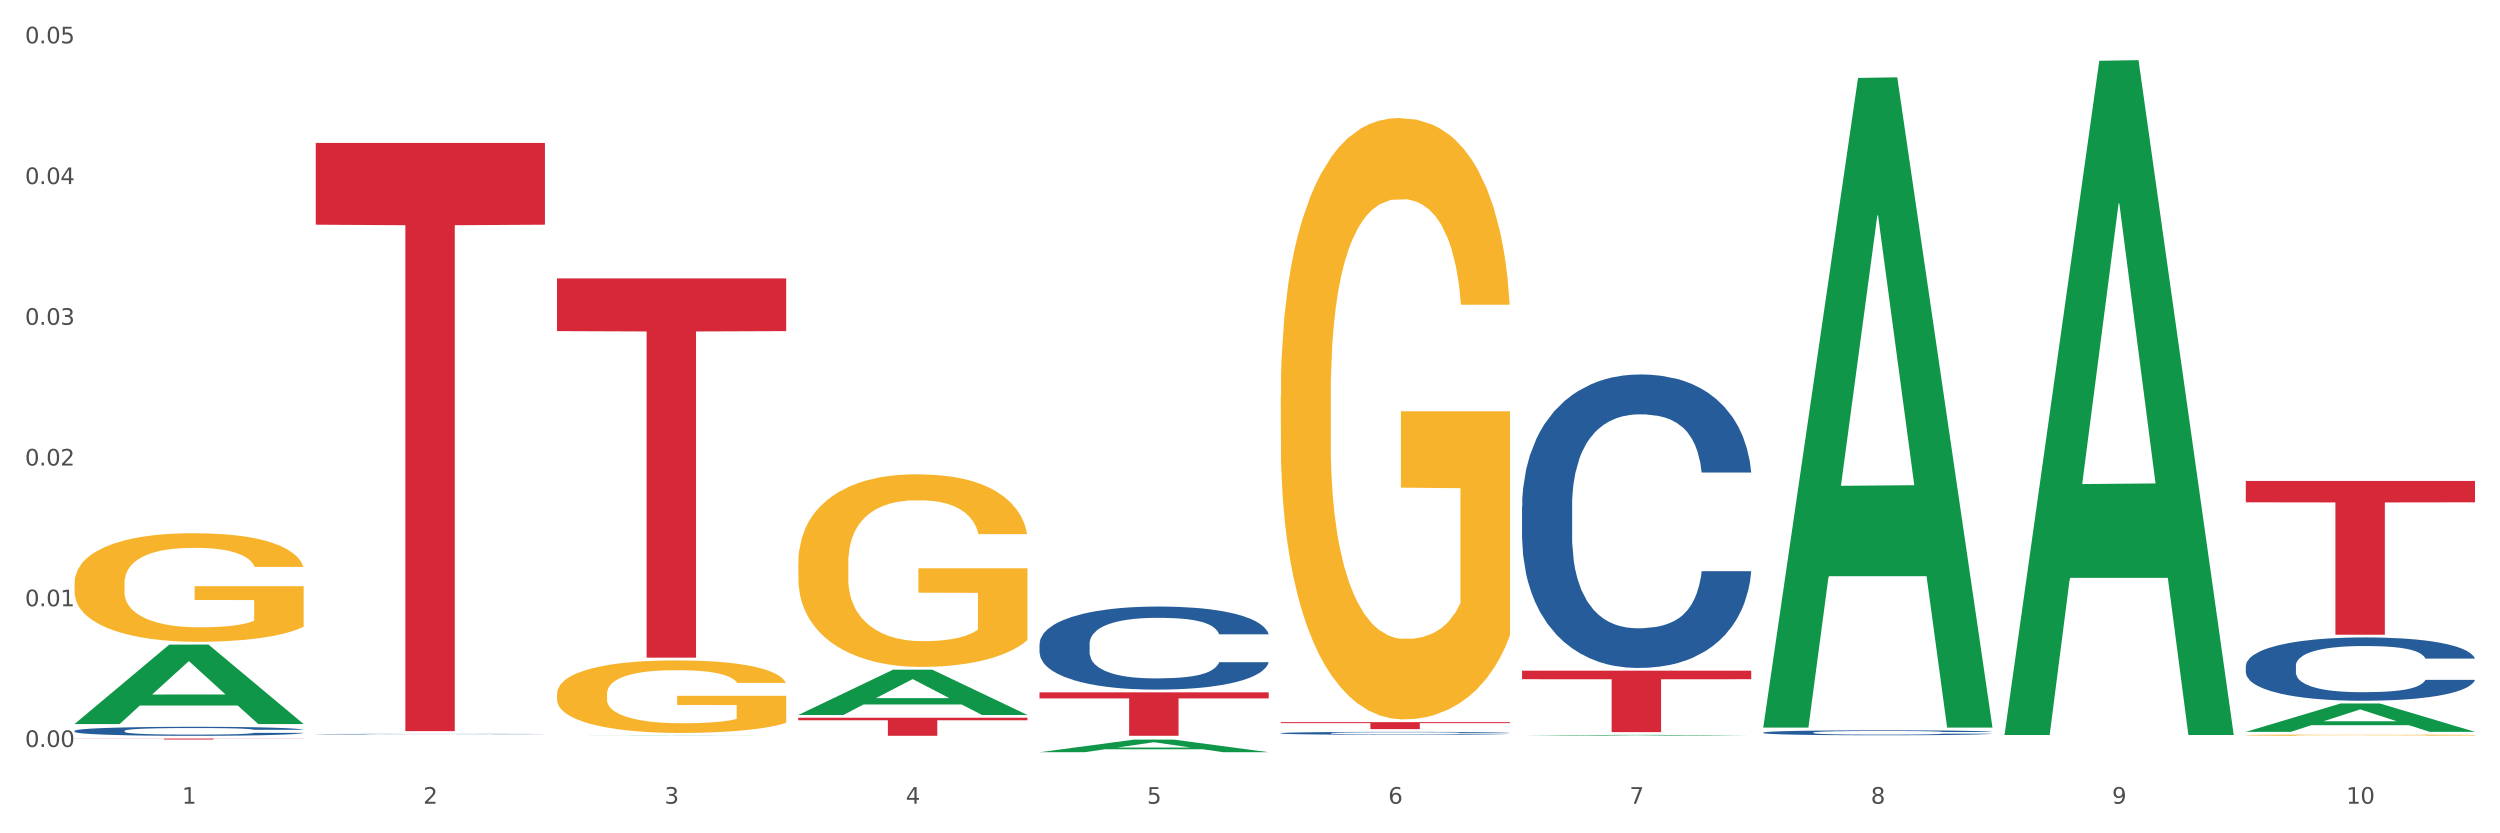
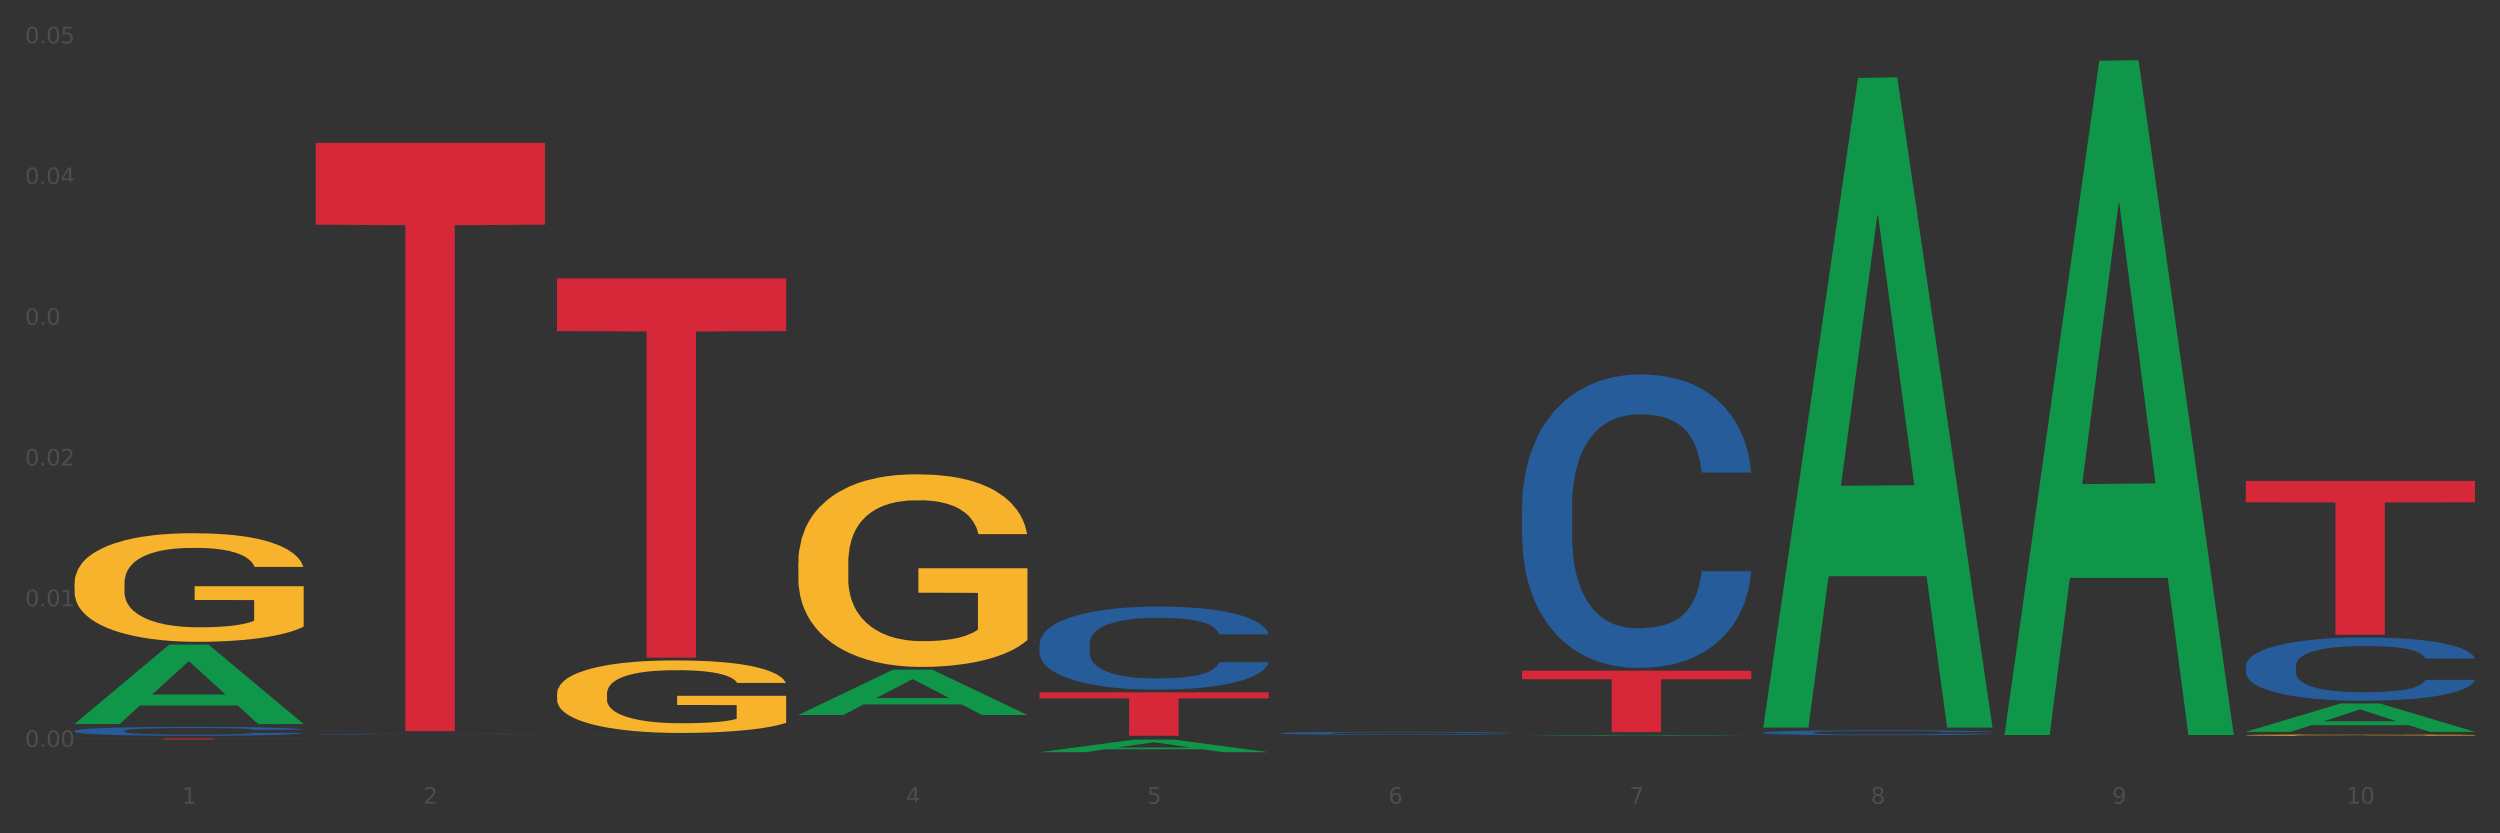
<svg xmlns="http://www.w3.org/2000/svg" xmlns:xlink="http://www.w3.org/1999/xlink" width="1080pt" height="360pt" viewBox="0 0 1080 360" version="1.1">
  <rect x="0" y="0" width="1080" height="360" fill="#333333" stroke="none" />
  <defs>
    <style type="text/css">*{stroke-linejoin: round; stroke-linecap: butt}</style>
  </defs>
  <g id="figure_1">
    <g id="patch_1">
-       <path d="M 0 360  L 1080 360  L 1080 0  L 0 0  z " style="fill: #ffffff; stroke: #ffffff; stroke-linejoin: miter" />
-     </g>
+       </g>
    <g id="axes_1">
      <g id="matplotlib.axis_1">
        <g id="xtick_1">
          <g id="text_1">
            <g style="fill: #4d4d4d" transform="translate(78.627 347.204) scale(0.096 -0.096)">
              <defs>
                <path id="DejaVuSans-31" d="M 794 531  L 1825 531  L 1825 4091  L 703 3866  L 703 4441  L 1819 4666  L 2450 4666  L 2450 531  L 3481 531  L 3481 0  L 794 0  L 794 531  z " transform="scale(0.016)" />
              </defs>
              <use xlink:href="#DejaVuSans-31" />
            </g>
          </g>
        </g>
        <g id="xtick_2">
          <g id="text_2">
            <g style="fill: #4d4d4d" transform="translate(182.851 347.204) scale(0.096 -0.096)">
              <defs>
                <path id="DejaVuSans-32" d="M 1228 531  L 3431 531  L 3431 0  L 469 0  L 469 531  Q 828 903 1448 1529  Q 2069 2156 2228 2338  Q 2531 2678 2651 2914  Q 2772 3150 2772 3378  Q 2772 3750 2511 3984  Q 2250 4219 1831 4219  Q 1534 4219 1204 4116  Q 875 4013 500 3803  L 500 4441  Q 881 4594 1212 4672  Q 1544 4750 1819 4750  Q 2544 4750 2975 4387  Q 3406 4025 3406 3419  Q 3406 3131 3298 2873  Q 3191 2616 2906 2266  Q 2828 2175 2409 1742  Q 1991 1309 1228 531  z " transform="scale(0.016)" />
              </defs>
              <use xlink:href="#DejaVuSans-32" />
            </g>
          </g>
        </g>
        <g id="xtick_3">
          <g id="text_3">
            <g style="fill: #4d4d4d" transform="translate(287.074 347.204) scale(0.096 -0.096)">
              <defs>
-                 <path id="DejaVuSans-33" d="M 2597 2516  Q 3050 2419 3304 2112  Q 3559 1806 3559 1356  Q 3559 666 3084 287  Q 2609 -91 1734 -91  Q 1441 -91 1130 -33  Q 819 25 488 141  L 488 750  Q 750 597 1062 519  Q 1375 441 1716 441  Q 2309 441 2620 675  Q 2931 909 2931 1356  Q 2931 1769 2642 2001  Q 2353 2234 1838 2234  L 1294 2234  L 1294 2753  L 1863 2753  Q 2328 2753 2575 2939  Q 2822 3125 2822 3475  Q 2822 3834 2567 4026  Q 2313 4219 1838 4219  Q 1578 4219 1281 4162  Q 984 4106 628 3988  L 628 4550  Q 988 4650 1302 4700  Q 1616 4750 1894 4750  Q 2613 4750 3031 4423  Q 3450 4097 3450 3541  Q 3450 3153 3228 2886  Q 3006 2619 2597 2516  z " transform="scale(0.016)" />
-               </defs>
+                 </defs>
              <use xlink:href="#DejaVuSans-33" />
            </g>
          </g>
        </g>
        <g id="xtick_4">
          <g id="text_4">
            <g style="fill: #4d4d4d" transform="translate(391.298 347.204) scale(0.096 -0.096)">
              <defs>
-                 <path id="DejaVuSans-34" d="M 2419 4116  L 825 1625  L 2419 1625  L 2419 4116  z M 2253 4666  L 3047 4666  L 3047 1625  L 3713 1625  L 3713 1100  L 3047 1100  L 3047 0  L 2419 0  L 2419 1100  L 313 1100  L 313 1709  L 2253 4666  z " transform="scale(0.016)" />
+                 <path id="DejaVuSans-34" d="M 2419 4116  L 825 1625  L 2419 1625  L 2419 4116  z M 2253 4666  L 3047 4666  L 3047 1625  L 3713 1625  L 3713 1100  L 3047 1100  L 3047 0  L 2419 1100  L 313 1100  L 313 1709  L 2253 4666  z " transform="scale(0.016)" />
              </defs>
              <use xlink:href="#DejaVuSans-34" />
            </g>
          </g>
        </g>
        <g id="xtick_5">
          <g id="text_5">
            <g style="fill: #4d4d4d" transform="translate(495.522 347.204) scale(0.096 -0.096)">
              <defs>
                <path id="DejaVuSans-35" d="M 691 4666  L 3169 4666  L 3169 4134  L 1269 4134  L 1269 2991  Q 1406 3038 1543 3061  Q 1681 3084 1819 3084  Q 2600 3084 3056 2656  Q 3513 2228 3513 1497  Q 3513 744 3044 326  Q 2575 -91 1722 -91  Q 1428 -91 1123 -41  Q 819 9 494 109  L 494 744  Q 775 591 1075 516  Q 1375 441 1709 441  Q 2250 441 2565 725  Q 2881 1009 2881 1497  Q 2881 1984 2565 2268  Q 2250 2553 1709 2553  Q 1456 2553 1204 2497  Q 953 2441 691 2322  L 691 4666  z " transform="scale(0.016)" />
              </defs>
              <use xlink:href="#DejaVuSans-35" />
            </g>
          </g>
        </g>
        <g id="xtick_6">
          <g id="text_6">
            <g style="fill: #4d4d4d" transform="translate(599.745 347.204) scale(0.096 -0.096)">
              <defs>
                <path id="DejaVuSans-36" d="M 2113 2584  Q 1688 2584 1439 2293  Q 1191 2003 1191 1497  Q 1191 994 1439 701  Q 1688 409 2113 409  Q 2538 409 2786 701  Q 3034 994 3034 1497  Q 3034 2003 2786 2293  Q 2538 2584 2113 2584  z M 3366 4563  L 3366 3988  Q 3128 4100 2886 4159  Q 2644 4219 2406 4219  Q 1781 4219 1451 3797  Q 1122 3375 1075 2522  Q 1259 2794 1537 2939  Q 1816 3084 2150 3084  Q 2853 3084 3261 2657  Q 3669 2231 3669 1497  Q 3669 778 3244 343  Q 2819 -91 2113 -91  Q 1303 -91 875 529  Q 447 1150 447 2328  Q 447 3434 972 4092  Q 1497 4750 2381 4750  Q 2619 4750 2861 4703  Q 3103 4656 3366 4563  z " transform="scale(0.016)" />
              </defs>
              <use xlink:href="#DejaVuSans-36" />
            </g>
          </g>
        </g>
        <g id="xtick_7">
          <g id="text_7">
            <g style="fill: #4d4d4d" transform="translate(703.969 347.204) scale(0.096 -0.096)">
              <defs>
                <path id="DejaVuSans-37" d="M 525 4666  L 3525 4666  L 3525 4397  L 1831 0  L 1172 0  L 2766 4134  L 525 4134  L 525 4666  z " transform="scale(0.016)" />
              </defs>
              <use xlink:href="#DejaVuSans-37" />
            </g>
          </g>
        </g>
        <g id="xtick_8">
          <g id="text_8">
            <g style="fill: #4d4d4d" transform="translate(808.193 347.204) scale(0.096 -0.096)">
              <defs>
                <path id="DejaVuSans-38" d="M 2034 2216  Q 1584 2216 1326 1975  Q 1069 1734 1069 1313  Q 1069 891 1326 650  Q 1584 409 2034 409  Q 2484 409 2743 651  Q 3003 894 3003 1313  Q 3003 1734 2745 1975  Q 2488 2216 2034 2216  z M 1403 2484  Q 997 2584 770 2862  Q 544 3141 544 3541  Q 544 4100 942 4425  Q 1341 4750 2034 4750  Q 2731 4750 3128 4425  Q 3525 4100 3525 3541  Q 3525 3141 3298 2862  Q 3072 2584 2669 2484  Q 3125 2378 3379 2068  Q 3634 1759 3634 1313  Q 3634 634 3220 271  Q 2806 -91 2034 -91  Q 1263 -91 848 271  Q 434 634 434 1313  Q 434 1759 690 2068  Q 947 2378 1403 2484  z M 1172 3481  Q 1172 3119 1398 2916  Q 1625 2713 2034 2713  Q 2441 2713 2670 2916  Q 2900 3119 2900 3481  Q 2900 3844 2670 4047  Q 2441 4250 2034 4250  Q 1625 4250 1398 4047  Q 1172 3844 1172 3481  z " transform="scale(0.016)" />
              </defs>
              <use xlink:href="#DejaVuSans-38" />
            </g>
          </g>
        </g>
        <g id="xtick_9">
          <g id="text_9">
            <g style="fill: #4d4d4d" transform="translate(912.416 347.204) scale(0.096 -0.096)">
              <defs>
                <path id="DejaVuSans-39" d="M 703 97  L 703 672  Q 941 559 1184 500  Q 1428 441 1663 441  Q 2288 441 2617 861  Q 2947 1281 2994 2138  Q 2813 1869 2534 1725  Q 2256 1581 1919 1581  Q 1219 1581 811 2004  Q 403 2428 403 3163  Q 403 3881 828 4315  Q 1253 4750 1959 4750  Q 2769 4750 3195 4129  Q 3622 3509 3622 2328  Q 3622 1225 3098 567  Q 2575 -91 1691 -91  Q 1453 -91 1209 -44  Q 966 3 703 97  z M 1959 2075  Q 2384 2075 2632 2365  Q 2881 2656 2881 3163  Q 2881 3666 2632 3958  Q 2384 4250 1959 4250  Q 1534 4250 1286 3958  Q 1038 3666 1038 3163  Q 1038 2656 1286 2365  Q 1534 2075 1959 2075  z " transform="scale(0.016)" />
              </defs>
              <use xlink:href="#DejaVuSans-39" />
            </g>
          </g>
        </g>
        <g id="xtick_10">
          <g id="text_10">
            <g style="fill: #4d4d4d" transform="translate(1013.586 347.204) scale(0.096 -0.096)">
              <defs>
                <path id="DejaVuSans-30" d="M 2034 4250  Q 1547 4250 1301 3770  Q 1056 3291 1056 2328  Q 1056 1369 1301 889  Q 1547 409 2034 409  Q 2525 409 2770 889  Q 3016 1369 3016 2328  Q 3016 3291 2770 3770  Q 2525 4250 2034 4250  z M 2034 4750  Q 2819 4750 3233 4129  Q 3647 3509 3647 2328  Q 3647 1150 3233 529  Q 2819 -91 2034 -91  Q 1250 -91 836 529  Q 422 1150 422 2328  Q 422 3509 836 4129  Q 1250 4750 2034 4750  z " transform="scale(0.016)" />
              </defs>
              <use xlink:href="#DejaVuSans-31" />
              <use xlink:href="#DejaVuSans-30" transform="translate(63.623 0)" />
            </g>
          </g>
        </g>
        <g id="xtick_11" />
        <g id="xtick_12" />
        <g id="xtick_13" />
        <g id="xtick_14" />
        <g id="xtick_15" />
        <g id="xtick_16" />
        <g id="xtick_17" />
        <g id="xtick_18" />
        <g id="xtick_19" />
      </g>
      <g id="matplotlib.axis_2">
        <g id="ytick_1">
          <g id="text_11">
            <g style="fill: #4d4d4d" transform="translate(10.8 322.694) scale(0.096 -0.096)">
              <defs>
                <path id="DejaVuSans-2e" d="M 684 794  L 1344 794  L 1344 0  L 684 0  L 684 794  z " transform="scale(0.016)" />
              </defs>
              <use xlink:href="#DejaVuSans-30" />
              <use xlink:href="#DejaVuSans-2e" transform="translate(63.623 0)" />
              <use xlink:href="#DejaVuSans-30" transform="translate(95.41 0)" />
              <use xlink:href="#DejaVuSans-30" transform="translate(159.033 0)" />
            </g>
          </g>
        </g>
        <g id="ytick_2">
          <g id="text_12">
            <g style="fill: #4d4d4d" transform="translate(10.8 261.901) scale(0.096 -0.096)">
              <use xlink:href="#DejaVuSans-30" />
              <use xlink:href="#DejaVuSans-2e" transform="translate(63.623 0)" />
              <use xlink:href="#DejaVuSans-30" transform="translate(95.41 0)" />
              <use xlink:href="#DejaVuSans-31" transform="translate(159.033 0)" />
            </g>
          </g>
        </g>
        <g id="ytick_3">
          <g id="text_13">
            <g style="fill: #4d4d4d" transform="translate(10.8 201.109) scale(0.096 -0.096)">
              <use xlink:href="#DejaVuSans-30" />
              <use xlink:href="#DejaVuSans-2e" transform="translate(63.623 0)" />
              <use xlink:href="#DejaVuSans-30" transform="translate(95.41 0)" />
              <use xlink:href="#DejaVuSans-32" transform="translate(159.033 0)" />
            </g>
          </g>
        </g>
        <g id="ytick_4">
          <g id="text_14">
            <g style="fill: #4d4d4d" transform="translate(10.8 140.317) scale(0.096 -0.096)">
              <use xlink:href="#DejaVuSans-30" />
              <use xlink:href="#DejaVuSans-2e" transform="translate(63.623 0)" />
              <use xlink:href="#DejaVuSans-30" transform="translate(95.41 0)" />
              <use xlink:href="#DejaVuSans-33" transform="translate(159.033 0)" />
            </g>
          </g>
        </g>
        <g id="ytick_5">
          <g id="text_15">
            <g style="fill: #4d4d4d" transform="translate(10.8 79.524) scale(0.096 -0.096)">
              <use xlink:href="#DejaVuSans-30" />
              <use xlink:href="#DejaVuSans-2e" transform="translate(63.623 0)" />
              <use xlink:href="#DejaVuSans-30" transform="translate(95.41 0)" />
              <use xlink:href="#DejaVuSans-34" transform="translate(159.033 0)" />
            </g>
          </g>
        </g>
        <g id="ytick_6">
          <g id="text_16">
            <g style="fill: #4d4d4d" transform="translate(10.8 18.732) scale(0.096 -0.096)">
              <use xlink:href="#DejaVuSans-30" />
              <use xlink:href="#DejaVuSans-2e" transform="translate(63.623 0)" />
              <use xlink:href="#DejaVuSans-30" transform="translate(95.41 0)" />
              <use xlink:href="#DejaVuSans-35" transform="translate(159.033 0)" />
            </g>
          </g>
        </g>
        <g id="ytick_7" />
        <g id="ytick_8" />
        <g id="ytick_9" />
        <g id="ytick_10" />
        <g id="ytick_11" />
      </g>
      <g id="PolyCollection_1">
        <path d="M 32.175 312.744  L 32.277 312.712  L 73.107 278.473  L 90.051 278.44  L 131.187 312.809  L 111.589 312.809  L 102.709 304.805  L 60.552 304.805  L 60.246 304.934  L 51.671 312.809  L 32.175 312.809  L 32.175 312.744  L 65.86 300.029  L 97.401 299.997  L 81.783 285.766  L 81.579 285.701  L 81.375 285.798  L 65.758 299.997  L 65.86 300.029  L 32.175 312.744  z " clip-path="url(#pded18225ce)" style="fill: #109648" />
        <path d="M 657.517 289.734  L 756.529 289.734  L 756.529 293.425  L 717.581 293.45  L 717.581 316.292  L 696.23 316.292  L 696.23 293.45  L 657.517 293.425  L 657.517 289.759  L 657.517 289.734  z " clip-path="url(#pded18225ce)" style="fill: #d62839" />
-         <path d="M 553.293 311.97  L 652.306 311.97  L 652.306 312.39  L 613.358 312.392  L 613.358 314.989  L 592.006 314.989  L 592.006 312.392  L 553.293 312.39  L 553.293 311.973  L 553.293 311.97  z " clip-path="url(#pded18225ce)" style="fill: #d62839" />
        <path d="M 449.069 299.084  L 548.082 299.084  L 548.082 301.695  L 509.134 301.713  L 509.134 317.874  L 487.783 317.874  L 487.783 301.713  L 449.069 301.695  L 449.069 299.102  L 449.069 299.084  z " clip-path="url(#pded18225ce)" style="fill: #d62839" />
-         <path d="M 344.846 310.055  L 443.858 310.055  L 443.858 311.142  L 404.91 311.149  L 404.91 317.874  L 383.559 317.874  L 383.559 311.149  L 344.846 311.142  L 344.846 310.063  L 344.846 310.055  z " clip-path="url(#pded18225ce)" style="fill: #d62839" />
        <path d="M 240.622 120.27  L 339.635 120.27  L 339.635 143.041  L 300.687 143.194  L 300.687 284.124  L 279.336 284.124  L 279.336 143.194  L 240.622 143.041  L 240.622 120.424  L 240.622 120.27  z " clip-path="url(#pded18225ce)" style="fill: #d62839" />
        <path d="M 136.399 61.751  L 235.411 61.751  L 235.411 97.063  L 196.463 97.301  L 196.463 315.853  L 175.112 315.853  L 175.112 97.301  L 136.399 97.063  L 136.399 61.99  L 136.399 61.751  z " clip-path="url(#pded18225ce)" style="fill: #d62839" />
        <path d="M 970.188 207.767  L 1069.2 207.767  L 1069.2 216.999  L 1030.252 217.061  L 1030.252 274.194  L 1008.901 274.194  L 1008.901 217.061  L 970.188 216.999  L 970.188 207.83  L 970.188 207.767  z " clip-path="url(#pded18225ce)" style="fill: #d62839" />
        <path d="M 32.175 319.046  L 131.187 319.046  L 131.187 319.106  L 92.239 319.107  L 92.239 319.477  L 70.888 319.477  L 70.888 319.107  L 32.175 319.106  L 32.175 319.047  L 32.175 319.046  z " clip-path="url(#pded18225ce)" style="fill: #d62839" />
        <path d="M 136.399 317.142  L 136.516 317.141  L 136.516 317.135  L 136.867 317.126  L 138.154 317.109  L 139.793 317.097  L 142.602 317.082  L 144.123 317.076  L 146.113 317.069  L 150.209 317.058  L 154.89 317.048  L 158.167 317.043  L 160.625 317.04  L 166.126 317.034  L 169.286 317.031  L 172.563 317.029  L 175.372 317.028  L 180.053 317.026  L 183.798 317.025  L 188.129 317.025  L 191.757 317.025  L 196.555 317.026  L 203.577 317.029  L 206.269 317.031  L 209.897 317.034  L 213.642 317.037  L 216.685 317.041  L 220.196 317.047  L 223.824 317.054  L 227.336 317.063  L 229.793 317.071  L 231.783 317.08  L 233.538 317.091  L 234.826 317.102  L 235.411 317.112  L 213.993 317.112  L 213.408 317.103  L 212.238 317.094  L 211.068 317.087  L 209.78 317.082  L 207.791 317.076  L 206.035 317.072  L 203.109 317.068  L 200.417 317.065  L 198.194 317.063  L 195.502 317.062  L 189.767 317.06  L 185.671 317.06  L 183.096 317.061  L 179.936 317.062  L 177.244 317.064  L 174.084 317.067  L 171.626 317.07  L 169.169 317.074  L 167.764 317.077  L 165.658 317.082  L 164.253 317.086  L 162.381 317.093  L 161.327 317.099  L 159.455 317.112  L 158.635 317.122  L 158.284 317.129  L 158.05 317.136  L 158.05 317.173  L 158.752 317.19  L 159.338 317.197  L 160.274 317.205  L 162.029 317.216  L 164.604 317.226  L 167.296 317.233  L 169.52 317.238  L 171.626 317.241  L 173.733 317.244  L 176.308 317.246  L 178.415 317.247  L 181.575 317.249  L 185.32 317.25  L 188.246 317.25  L 194.214 317.248  L 196.906 317.247  L 199.481 317.245  L 202.29 317.243  L 204.514 317.24  L 205.801 317.238  L 207.908 317.233  L 209.546 317.229  L 210.951 317.223  L 211.887 317.218  L 212.94 317.211  L 213.759 317.203  L 213.993 317.199  L 235.411 317.199  L 234.943 317.208  L 234.124 317.216  L 232.485 317.227  L 231.198 317.233  L 229.208 317.241  L 227.102 317.248  L 224.176 317.255  L 221.484 317.261  L 218.675 317.265  L 215.632 317.27  L 210.131 317.276  L 208.142 317.277  L 203.928 317.28  L 200.651 317.282  L 195.853 317.283  L 190.937 317.284  L 185.788 317.285  L 181.223 317.284  L 176.191 317.283  L 173.031 317.281  L 169.52 317.279  L 165.424 317.276  L 161.561 317.272  L 157.933 317.267  L 154.539 317.262  L 151.379 317.255  L 147.283 317.245  L 144.24 317.235  L 142.016 317.226  L 140.495 317.218  L 138.973 317.208  L 138.154 317.201  L 136.867 317.185  L 136.399 317.169  L 136.399 317.142  z " clip-path="url(#pded18225ce)" style="fill: #255c99" />
        <path d="M 449.069 278.15  L 449.187 278.117  L 449.187 277.2  L 449.538 275.954  L 450.825 273.66  L 452.464 271.923  L 455.272 269.891  L 456.794 269.039  L 458.783 268.089  L 462.88 266.549  L 467.561 265.238  L 470.838 264.517  L 473.296 264.058  L 478.797 263.239  L 481.957 262.878  L 485.234 262.583  L 488.042 262.387  L 492.724 262.157  L 496.469 262.059  L 500.799 262.026  L 504.427 262.059  L 509.226 262.19  L 516.248 262.583  L 518.94 262.813  L 522.568 263.206  L 526.313 263.73  L 529.356 264.255  L 532.867 265.008  L 536.495 265.992  L 540.006 267.237  L 542.464 268.384  L 544.454 269.596  L 546.209 271.071  L 547.497 272.677  L 548.082 274.021  L 526.664 274.021  L 526.079 272.808  L 524.909 271.497  L 523.738 270.612  L 522.451 269.891  L 520.461 269.072  L 518.706 268.548  L 515.78 267.925  L 513.088 267.532  L 510.864 267.302  L 508.173 267.106  L 502.438 266.909  L 498.342 266.909  L 495.767 266.975  L 492.607 267.139  L 489.915 267.368  L 486.755 267.761  L 484.297 268.187  L 481.84 268.744  L 480.435 269.138  L 478.328 269.859  L 476.924 270.449  L 475.051 271.465  L 473.998 272.186  L 472.126 274.054  L 471.306 275.43  L 470.955 276.38  L 470.721 277.429  L 470.721 282.542  L 471.423 284.836  L 472.009 285.819  L 472.945 286.933  L 474.7 288.375  L 477.275 289.784  L 479.967 290.8  L 482.191 291.423  L 484.297 291.882  L 486.404 292.242  L 488.979 292.57  L 491.085 292.767  L 494.245 292.963  L 497.991 293.062  L 500.916 293.062  L 506.885 292.898  L 509.577 292.734  L 512.152 292.504  L 514.961 292.144  L 517.184 291.751  L 518.472 291.456  L 520.578 290.833  L 522.217 290.178  L 523.621 289.424  L 524.558 288.768  L 525.611 287.785  L 526.43 286.671  L 526.664 286.081  L 548.082 286.081  L 547.614 287.261  L 546.795 288.408  L 545.156 289.948  L 543.869 290.833  L 541.879 291.915  L 539.772 292.832  L 536.846 293.848  L 534.155 294.602  L 531.346 295.257  L 528.303 295.847  L 522.802 296.667  L 520.813 296.896  L 516.599 297.289  L 513.322 297.519  L 508.524 297.748  L 503.608 297.879  L 498.459 297.912  L 493.894 297.846  L 488.862 297.65  L 485.702 297.453  L 482.191 297.158  L 478.094 296.699  L 474.232 296.142  L 470.604 295.487  L 467.21 294.733  L 464.05 293.881  L 459.954 292.472  L 456.911 291.095  L 454.687 289.817  L 453.166 288.736  L 451.644 287.359  L 450.825 286.409  L 449.538 284.115  L 449.069 281.984  L 449.069 278.15  z " clip-path="url(#pded18225ce)" style="fill: #255c99" />
        <path d="M 553.293 316.731  L 553.41 316.73  L 553.41 316.698  L 553.761 316.654  L 555.049 316.573  L 556.687 316.511  L 559.496 316.439  L 561.017 316.409  L 563.007 316.376  L 567.103 316.321  L 571.785 316.275  L 575.062 316.25  L 577.52 316.233  L 583.02 316.204  L 586.18 316.192  L 589.457 316.181  L 592.266 316.174  L 596.948 316.166  L 600.693 316.163  L 605.023 316.161  L 608.651 316.163  L 613.45 316.167  L 620.472 316.181  L 623.164 316.189  L 626.792 316.203  L 630.537 316.222  L 633.58 316.24  L 637.091 316.267  L 640.719 316.302  L 644.23 316.346  L 646.688 316.386  L 648.677 316.429  L 650.433 316.481  L 651.72 316.538  L 652.306 316.585  L 630.888 316.585  L 630.303 316.543  L 629.132 316.496  L 627.962 316.465  L 626.675 316.439  L 624.685 316.411  L 622.929 316.392  L 620.004 316.37  L 617.312 316.356  L 615.088 316.348  L 612.396 316.341  L 606.661 316.334  L 602.565 316.334  L 599.99 316.336  L 596.83 316.342  L 594.139 316.35  L 590.979 316.364  L 588.521 316.379  L 586.063 316.399  L 584.659 316.413  L 582.552 316.438  L 581.148 316.459  L 579.275 316.495  L 578.222 316.521  L 576.349 316.587  L 575.53 316.635  L 575.179 316.669  L 574.945 316.706  L 574.945 316.887  L 575.647 316.968  L 576.232 317.002  L 577.168 317.042  L 578.924 317.093  L 581.499 317.143  L 584.191 317.179  L 586.414 317.201  L 588.521 317.217  L 590.628 317.23  L 593.202 317.241  L 595.309 317.248  L 598.469 317.255  L 602.214 317.259  L 605.14 317.259  L 611.109 317.253  L 613.801 317.247  L 616.375 317.239  L 619.184 317.226  L 621.408 317.212  L 622.695 317.202  L 624.802 317.18  L 626.441 317.157  L 627.845 317.13  L 628.781 317.107  L 629.835 317.072  L 630.654 317.033  L 630.888 317.012  L 652.306 317.012  L 651.837 317.053  L 651.018 317.094  L 649.38 317.148  L 648.092 317.18  L 646.103 317.218  L 643.996 317.25  L 641.07 317.286  L 638.378 317.313  L 635.569 317.336  L 632.526 317.357  L 627.026 317.386  L 625.036 317.394  L 620.823 317.408  L 617.546 317.416  L 612.747 317.424  L 607.832 317.429  L 602.682 317.43  L 598.118 317.428  L 593.085 317.421  L 589.925 317.414  L 586.414 317.403  L 582.318 317.387  L 578.456 317.367  L 574.828 317.344  L 571.434 317.318  L 568.274 317.287  L 564.177 317.238  L 561.135 317.189  L 558.911 317.144  L 557.389 317.106  L 555.868 317.057  L 555.049 317.023  L 553.761 316.942  L 553.293 316.867  L 553.293 316.731  z " clip-path="url(#pded18225ce)" style="fill: #255c99" />
        <path d="M 657.517 218.736  L 657.634 218.62  L 657.634 215.378  L 657.985 210.978  L 659.272 202.872  L 660.911 196.735  L 663.72 189.555  L 665.241 186.545  L 667.231 183.187  L 671.327 177.744  L 676.008 173.112  L 679.285 170.565  L 681.743 168.944  L 687.244 166.049  L 690.404 164.775  L 693.681 163.733  L 696.49 163.038  L 701.171 162.227  L 704.916 161.88  L 709.247 161.764  L 712.875 161.88  L 717.673 162.343  L 724.695 163.733  L 727.387 164.543  L 731.015 165.933  L 734.76 167.786  L 737.803 169.638  L 741.314 172.302  L 744.943 175.776  L 748.454 180.176  L 750.911 184.229  L 752.901 188.513  L 754.657 193.724  L 755.944 199.398  L 756.529 204.146  L 735.112 204.146  L 734.526 199.861  L 733.356 195.229  L 732.186 192.103  L 730.898 189.555  L 728.909 186.66  L 727.153 184.808  L 724.227 182.608  L 721.535 181.218  L 719.312 180.407  L 716.62 179.713  L 710.885 179.018  L 706.789 179.018  L 704.214 179.249  L 701.054 179.828  L 698.362 180.639  L 695.202 182.029  L 692.745 183.534  L 690.287 185.503  L 688.882 186.892  L 686.776 189.44  L 685.371 191.524  L 683.499 195.114  L 682.445 197.661  L 680.573 204.262  L 679.754 209.125  L 679.402 212.483  L 679.168 216.189  L 679.168 234.253  L 679.871 242.359  L 680.456 245.833  L 681.392 249.77  L 683.148 254.865  L 685.722 259.844  L 688.414 263.434  L 690.638 265.634  L 692.745 267.255  L 694.851 268.529  L 697.426 269.687  L 699.533 270.382  L 702.693 271.077  L 706.438 271.424  L 709.364 271.424  L 715.332 270.845  L 718.024 270.266  L 720.599 269.455  L 723.408 268.182  L 725.632 266.792  L 726.919 265.75  L 729.026 263.55  L 730.664 261.234  L 732.069 258.571  L 733.005 256.255  L 734.058 252.781  L 734.877 248.844  L 735.112 246.759  L 756.529 246.759  L 756.061 250.928  L 755.242 254.981  L 753.603 260.423  L 752.316 263.55  L 750.326 267.371  L 748.22 270.613  L 745.294 274.203  L 742.602 276.866  L 739.793 279.182  L 736.75 281.267  L 731.249 284.162  L 729.26 284.972  L 725.046 286.362  L 721.769 287.172  L 716.971 287.983  L 712.055 288.446  L 706.906 288.562  L 702.341 288.33  L 697.309 287.636  L 694.149 286.941  L 690.638 285.899  L 686.542 284.277  L 682.679 282.309  L 679.051 279.993  L 675.657 277.33  L 672.497 274.319  L 668.401 269.34  L 665.358 264.476  L 663.134 259.96  L 661.613 256.139  L 660.091 251.275  L 659.272 247.917  L 657.985 239.811  L 657.517 232.285  L 657.517 218.736  z " clip-path="url(#pded18225ce)" style="fill: #255c99" />
        <path d="M 761.74 316.458  L 761.857 316.456  L 761.857 316.401  L 762.208 316.327  L 763.496 316.189  L 765.134 316.085  L 767.943 315.964  L 769.465 315.913  L 771.454 315.856  L 775.551 315.764  L 780.232 315.685  L 783.509 315.642  L 785.967 315.614  L 791.467 315.565  L 794.627 315.544  L 797.904 315.526  L 800.713 315.514  L 805.395 315.501  L 809.14 315.495  L 813.47 315.493  L 817.098 315.495  L 821.897 315.503  L 828.919 315.526  L 831.611 315.54  L 835.239 315.563  L 838.984 315.595  L 842.027 315.626  L 845.538 315.671  L 849.166 315.73  L 852.677 315.805  L 855.135 315.873  L 857.125 315.946  L 858.88 316.034  L 860.168 316.13  L 860.753 316.211  L 839.335 316.211  L 838.75 316.138  L 837.58 316.06  L 836.409 316.007  L 835.122 315.964  L 833.132 315.915  L 831.377 315.883  L 828.451 315.846  L 825.759 315.822  L 823.535 315.809  L 820.843 315.797  L 815.109 315.785  L 811.012 315.785  L 808.438 315.789  L 805.278 315.799  L 802.586 315.813  L 799.426 315.836  L 796.968 315.862  L 794.51 315.895  L 793.106 315.919  L 790.999 315.962  L 789.595 315.997  L 787.722 316.058  L 786.669 316.101  L 784.796 316.213  L 783.977 316.295  L 783.626 316.352  L 783.392 316.415  L 783.392 316.721  L 784.094 316.858  L 784.679 316.917  L 785.616 316.984  L 787.371 317.07  L 789.946 317.154  L 792.638 317.215  L 794.862 317.253  L 796.968 317.28  L 799.075 317.302  L 801.65 317.321  L 803.756 317.333  L 806.916 317.345  L 810.661 317.351  L 813.587 317.351  L 819.556 317.341  L 822.248 317.331  L 824.823 317.317  L 827.632 317.296  L 829.855 317.272  L 831.143 317.255  L 833.249 317.217  L 834.888 317.178  L 836.292 317.133  L 837.229 317.094  L 838.282 317.035  L 839.101 316.968  L 839.335 316.933  L 860.753 316.933  L 860.285 317.003  L 859.465 317.072  L 857.827 317.164  L 856.539 317.217  L 854.55 317.282  L 852.443 317.337  L 849.517 317.398  L 846.825 317.443  L 844.017 317.482  L 840.974 317.517  L 835.473 317.566  L 833.483 317.58  L 829.27 317.604  L 825.993 317.618  L 821.195 317.631  L 816.279 317.639  L 811.13 317.641  L 806.565 317.637  L 801.533 317.625  L 798.373 317.614  L 794.862 317.596  L 790.765 317.568  L 786.903 317.535  L 783.275 317.496  L 779.881 317.451  L 776.721 317.4  L 772.625 317.315  L 769.582 317.233  L 767.358 317.156  L 765.837 317.092  L 764.315 317.009  L 763.496 316.952  L 762.208 316.815  L 761.74 316.688  L 761.74 316.458  z " clip-path="url(#pded18225ce)" style="fill: #255c99" />
        <path d="M 970.188 287.659  L 970.305 287.634  L 970.305 286.935  L 970.656 285.985  L 971.943 284.236  L 973.582 282.912  L 976.39 281.363  L 977.912 280.713  L 979.902 279.989  L 983.998 278.814  L 988.679 277.815  L 991.956 277.265  L 994.414 276.915  L 999.915 276.291  L 1003.075 276.016  L 1006.352 275.791  L 1009.161 275.641  L 1013.842 275.466  L 1017.587 275.391  L 1021.917 275.366  L 1025.546 275.391  L 1030.344 275.491  L 1037.366 275.791  L 1040.058 275.966  L 1043.686 276.266  L 1047.431 276.666  L 1050.474 277.065  L 1053.985 277.64  L 1057.613 278.39  L 1061.125 279.339  L 1063.582 280.214  L 1065.572 281.138  L 1067.327 282.262  L 1068.615 283.487  L 1069.2 284.511  L 1047.782 284.511  L 1047.197 283.587  L 1046.027 282.587  L 1044.857 281.913  L 1043.569 281.363  L 1041.58 280.738  L 1039.824 280.339  L 1036.898 279.864  L 1034.206 279.564  L 1031.983 279.389  L 1029.291 279.239  L 1023.556 279.089  L 1019.46 279.089  L 1016.885 279.139  L 1013.725 279.264  L 1011.033 279.439  L 1007.873 279.739  L 1005.415 280.064  L 1002.958 280.488  L 1001.553 280.788  L 999.447 281.338  L 998.042 281.788  L 996.17 282.562  L 995.116 283.112  L 993.244 284.536  L 992.424 285.586  L 992.073 286.31  L 991.839 287.11  L 991.839 291.008  L 992.541 292.757  L 993.127 293.506  L 994.063 294.356  L 995.818 295.455  L 998.393 296.529  L 1001.085 297.304  L 1003.309 297.779  L 1005.415 298.129  L 1007.522 298.403  L 1010.097 298.653  L 1012.203 298.803  L 1015.363 298.953  L 1019.109 299.028  L 1022.035 299.028  L 1028.003 298.903  L 1030.695 298.778  L 1033.27 298.603  L 1036.079 298.328  L 1038.303 298.029  L 1039.59 297.804  L 1041.697 297.329  L 1043.335 296.829  L 1044.739 296.255  L 1045.676 295.755  L 1046.729 295.005  L 1047.548 294.156  L 1047.782 293.706  L 1069.2 293.706  L 1068.732 294.606  L 1067.913 295.48  L 1066.274 296.654  L 1064.987 297.329  L 1062.997 298.154  L 1060.89 298.853  L 1057.965 299.628  L 1055.273 300.202  L 1052.464 300.702  L 1049.421 301.152  L 1043.92 301.777  L 1041.931 301.951  L 1037.717 302.251  L 1034.44 302.426  L 1029.642 302.601  L 1024.726 302.701  L 1019.577 302.726  L 1015.012 302.676  L 1009.98 302.526  L 1006.82 302.376  L 1003.309 302.151  L 999.212 301.802  L 995.35 301.377  L 991.722 300.877  L 988.328 300.302  L 985.168 299.653  L 981.072 298.578  L 978.029 297.529  L 975.805 296.554  L 974.284 295.73  L 972.762 294.681  L 971.943 293.956  L 970.656 292.207  L 970.188 290.583  L 970.188 287.659  z " clip-path="url(#pded18225ce)" style="fill: #255c99" />
        <path d="M 32.175 315.73  L 32.292 315.727  L 32.292 315.627  L 32.643 315.492  L 33.931 315.243  L 35.569 315.055  L 38.378 314.834  L 39.899 314.742  L 41.889 314.639  L 45.985 314.471  L 50.667 314.329  L 53.944 314.251  L 56.401 314.201  L 61.902 314.112  L 65.062 314.073  L 68.339 314.041  L 71.148 314.02  L 75.829 313.995  L 79.575 313.984  L 83.905 313.981  L 87.533 313.984  L 92.331 313.999  L 99.354 314.041  L 102.045 314.066  L 105.674 314.109  L 109.419 314.166  L 112.462 314.223  L 115.973 314.304  L 119.601 314.411  L 123.112 314.546  L 125.57 314.671  L 127.559 314.802  L 129.315 314.962  L 130.602 315.136  L 131.187 315.282  L 109.77 315.282  L 109.185 315.151  L 108.014 315.008  L 106.844 314.912  L 105.557 314.834  L 103.567 314.745  L 101.811 314.688  L 98.886 314.621  L 96.194 314.578  L 93.97 314.553  L 91.278 314.532  L 85.543 314.511  L 81.447 314.511  L 78.872 314.518  L 75.712 314.535  L 73.021 314.56  L 69.861 314.603  L 67.403 314.649  L 64.945 314.71  L 63.541 314.752  L 61.434 314.831  L 60.03 314.895  L 58.157 315.005  L 57.104 315.083  L 55.231 315.286  L 54.412 315.435  L 54.061 315.538  L 53.827 315.652  L 53.827 316.207  L 54.529 316.455  L 55.114 316.562  L 56.05 316.683  L 57.806 316.839  L 60.381 316.992  L 63.072 317.103  L 65.296 317.17  L 67.403 317.22  L 69.509 317.259  L 72.084 317.295  L 74.191 317.316  L 77.351 317.337  L 81.096 317.348  L 84.022 317.348  L 89.991 317.33  L 92.683 317.312  L 95.257 317.287  L 98.066 317.248  L 100.29 317.206  L 101.577 317.174  L 103.684 317.106  L 105.322 317.035  L 106.727 316.953  L 107.663 316.882  L 108.717 316.775  L 109.536 316.655  L 109.77 316.591  L 131.187 316.591  L 130.719 316.719  L 129.9 316.843  L 128.262 317.01  L 126.974 317.106  L 124.985 317.223  L 122.878 317.323  L 119.952 317.433  L 117.26 317.515  L 114.451 317.586  L 111.408 317.65  L 105.908 317.739  L 103.918 317.764  L 99.705 317.807  L 96.428 317.831  L 91.629 317.856  L 86.714 317.871  L 81.564 317.874  L 77 317.867  L 71.967 317.846  L 68.807 317.824  L 65.296 317.792  L 61.2 317.743  L 57.338 317.682  L 53.71 317.611  L 50.316 317.529  L 47.156 317.437  L 43.059 317.284  L 40.016 317.135  L 37.793 316.996  L 36.271 316.879  L 34.75 316.729  L 33.931 316.626  L 32.643 316.377  L 32.175 316.146  L 32.175 315.73  z " clip-path="url(#pded18225ce)" style="fill: #255c99" />
-         <path d="M 553.293 171.037  L 553.41 170.8  L 553.41 162.258  L 553.644 154.902  L 554.813 137.106  L 556.566 122.394  L 557.852 114.564  L 559.138 108.157  L 560.658 101.75  L 562.528 95.106  L 565.918 85.378  L 568.022 80.395  L 570.594 75.174  L 575.27 67.581  L 578.66 63.31  L 582.167 59.751  L 587.895 55.48  L 591.636 53.581  L 595.61 52.158  L 600.403 51.209  L 604.027 50.971  L 611.976 51.683  L 618.756 53.819  L 622.029 55.48  L 626.237 58.327  L 628.458 60.225  L 632.082 64.022  L 635.823 69.005  L 638.395 73.276  L 642.252 81.344  L 645.175 89.411  L 647.863 99.377  L 649.266 106.259  L 650.318 112.665  L 651.253 120.021  L 652.189 131.648  L 631.147 131.648  L 630.329 123.343  L 629.043 115.513  L 627.173 107.92  L 625.536 103.174  L 622.73 97.242  L 620.159 93.445  L 617.47 90.598  L 614.197 88.225  L 611.625 87.039  L 608.001 86.089  L 600.87 86.327  L 596.078 88.225  L 592.805 90.598  L 590.7 92.733  L 588.83 95.106  L 586.726 98.428  L 584.271 103.411  L 582.518 107.92  L 580.764 113.614  L 579.361 119.309  L 578.075 125.953  L 577.023 133.072  L 576.205 140.428  L 575.504 149.444  L 574.919 164.393  L 574.919 196.901  L 575.153 204.257  L 575.737 213.986  L 576.439 221.341  L 577.608 230.121  L 578.66 236.053  L 580.647 244.595  L 582.868 251.714  L 584.622 256.222  L 586.375 260.019  L 589.415 265.239  L 592.805 269.51  L 595.727 272.12  L 599.702 274.493  L 602.39 275.442  L 604.728 275.917  L 610.456 275.917  L 614.548 275.205  L 619.107 273.544  L 622.613 271.408  L 625.536 268.798  L 628.809 264.527  L 630.913 260.493  L 630.913 210.901  L 605.196 210.664  L 605.196 177.681  L 652.306 177.681  L 652.306 274.493  L 650.318 279.476  L 648.097 283.985  L 645.759 288.018  L 642.252 293.001  L 638.044 297.747  L 634.303 301.069  L 630.329 303.916  L 625.653 306.527  L 619.574 308.899  L 615.833 309.849  L 611.158 310.56  L 605.663 310.798  L 600.87 310.323  L 596.195 309.137  L 591.285 307.001  L 586.492 303.916  L 582.868 300.832  L 579.244 297.035  L 575.387 292.052  L 572.347 287.307  L 570.009 283.035  L 567.438 277.578  L 564.632 270.459  L 562.528 264.053  L 560.658 257.409  L 558.67 248.866  L 557.268 241.511  L 555.865 232.257  L 555.047 225.375  L 554.111 214.698  L 553.41 199.749  L 553.293 171.037  z " clip-path="url(#pded18225ce)" style="fill: #f7b32b" />
        <path d="M 970.188 317.579  L 970.304 317.579  L 970.304 317.56  L 970.538 317.545  L 971.707 317.507  L 973.461 317.476  L 974.747 317.46  L 976.032 317.446  L 977.552 317.433  L 979.422 317.419  L 982.813 317.398  L 984.917 317.388  L 987.488 317.377  L 992.164 317.361  L 995.554 317.352  L 999.061 317.344  L 1004.789 317.335  L 1008.53 317.331  L 1012.505 317.328  L 1017.297 317.326  L 1020.921 317.326  L 1028.87 317.327  L 1035.65 317.332  L 1038.923 317.335  L 1043.132 317.341  L 1045.353 317.345  L 1048.977 317.353  L 1052.717 317.364  L 1055.289 317.373  L 1059.147 317.39  L 1062.069 317.407  L 1064.758 317.428  L 1066.161 317.442  L 1067.213 317.456  L 1068.148 317.471  L 1069.083 317.496  L 1048.041 317.496  L 1047.223 317.478  L 1045.937 317.462  L 1044.067 317.446  L 1042.43 317.436  L 1039.625 317.423  L 1037.053 317.415  L 1034.364 317.409  L 1031.091 317.404  L 1028.52 317.402  L 1024.896 317.4  L 1017.765 317.4  L 1012.972 317.404  L 1009.699 317.409  L 1007.595 317.414  L 1005.724 317.419  L 1003.62 317.426  L 1001.165 317.436  L 999.412 317.446  L 997.659 317.458  L 996.256 317.47  L 994.97 317.484  L 993.918 317.499  L 993.1 317.514  L 992.398 317.533  L 991.814 317.565  L 991.814 317.634  L 992.047 317.649  L 992.632 317.67  L 993.333 317.685  L 994.502 317.704  L 995.554 317.716  L 997.542 317.734  L 999.763 317.749  L 1001.516 317.759  L 1003.27 317.767  L 1006.309 317.778  L 1009.699 317.787  L 1012.621 317.792  L 1016.596 317.797  L 1019.285 317.799  L 1021.623 317.8  L 1027.351 317.8  L 1031.442 317.799  L 1036.001 317.795  L 1039.508 317.791  L 1042.43 317.785  L 1045.704 317.776  L 1047.808 317.768  L 1047.808 317.663  L 1022.09 317.663  L 1022.09 317.593  L 1069.2 317.593  L 1069.2 317.797  L 1067.213 317.808  L 1064.992 317.817  L 1062.654 317.826  L 1059.147 317.837  L 1054.938 317.847  L 1051.198 317.854  L 1047.223 317.86  L 1042.547 317.865  L 1036.469 317.87  L 1032.728 317.872  L 1028.052 317.874  L 1022.558 317.874  L 1017.765 317.873  L 1013.089 317.871  L 1008.179 317.866  L 1003.387 317.86  L 999.763 317.853  L 996.139 317.845  L 992.281 317.835  L 989.242 317.825  L 986.904 317.815  L 984.332 317.804  L 981.527 317.789  L 979.422 317.775  L 977.552 317.761  L 975.565 317.743  L 974.162 317.728  L 972.759 317.708  L 971.941 317.694  L 971.006 317.671  L 970.304 317.64  L 970.188 317.579  z " clip-path="url(#pded18225ce)" style="fill: #f7b32b" />
        <path d="M 240.622 299.778  L 240.739 299.749  L 240.739 298.719  L 240.973 297.832  L 242.142 295.685  L 243.895 293.911  L 245.181 292.967  L 246.467 292.194  L 247.987 291.421  L 249.857 290.62  L 253.247 289.446  L 255.351 288.845  L 257.923 288.216  L 262.599 287.3  L 265.989 286.785  L 269.496 286.356  L 275.224 285.84  L 278.965 285.611  L 282.939 285.44  L 287.732 285.325  L 291.356 285.297  L 299.305 285.382  L 306.085 285.64  L 309.358 285.84  L 313.566 286.184  L 315.788 286.413  L 319.411 286.871  L 323.152 287.472  L 325.724 287.987  L 329.581 288.96  L 332.504 289.933  L 335.193 291.135  L 336.595 291.965  L 337.647 292.738  L 338.583 293.625  L 339.518 295.027  L 318.476 295.027  L 317.658 294.025  L 316.372 293.081  L 314.502 292.165  L 312.865 291.593  L 310.06 290.877  L 307.488 290.419  L 304.799 290.076  L 301.526 289.79  L 298.954 289.647  L 295.33 289.532  L 288.2 289.561  L 283.407 289.79  L 280.134 290.076  L 278.03 290.334  L 276.159 290.62  L 274.055 291.02  L 271.6 291.621  L 269.847 292.165  L 268.093 292.852  L 266.69 293.539  L 265.405 294.34  L 264.352 295.199  L 263.534 296.086  L 262.833 297.174  L 262.248 298.977  L 262.248 302.897  L 262.482 303.785  L 263.067 304.958  L 263.768 305.845  L 264.937 306.904  L 265.989 307.62  L 267.976 308.65  L 270.197 309.509  L 271.951 310.052  L 273.704 310.51  L 276.744 311.14  L 280.134 311.655  L 283.056 311.97  L 287.031 312.256  L 289.719 312.37  L 292.057 312.428  L 297.785 312.428  L 301.877 312.342  L 306.436 312.141  L 309.943 311.884  L 312.865 311.569  L 316.138 311.054  L 318.242 310.567  L 318.242 304.586  L 292.525 304.557  L 292.525 300.579  L 339.635 300.579  L 339.635 312.256  L 337.647 312.857  L 335.426 313.401  L 333.088 313.887  L 329.581 314.488  L 325.373 315.061  L 321.632 315.461  L 317.658 315.805  L 312.982 316.12  L 306.903 316.406  L 303.163 316.52  L 298.487 316.606  L 292.992 316.635  L 288.2 316.577  L 283.524 316.434  L 278.614 316.177  L 273.821 315.805  L 270.197 315.433  L 266.574 314.975  L 262.716 314.374  L 259.677 313.801  L 257.339 313.286  L 254.767 312.628  L 251.961 311.769  L 249.857 310.997  L 247.987 310.195  L 246 309.165  L 244.597 308.278  L 243.194 307.162  L 242.376 306.332  L 241.441 305.044  L 240.739 303.241  L 240.622 299.778  z " clip-path="url(#pded18225ce)" style="fill: #f7b32b" />
        <path d="M 240.622 317.874  L 240.724 317.874  L 281.554 317.807  L 298.499 317.807  L 339.635 317.874  L 320.036 317.874  L 311.156 317.858  L 268.999 317.858  L 268.693 317.859  L 260.118 317.874  L 240.622 317.874  L 240.622 317.874  L 274.307 317.849  L 305.848 317.849  L 290.231 317.821  L 290.026 317.821  L 289.822 317.821  L 274.205 317.849  L 274.307 317.849  L 240.622 317.874  z " clip-path="url(#pded18225ce)" style="fill: #109648" />
        <path d="M 344.846 308.846  L 344.948 308.828  L 385.778 289.306  L 402.722 289.288  L 443.858 308.883  L 424.26 308.883  L 415.379 304.32  L 373.223 304.32  L 372.916 304.394  L 364.342 308.883  L 344.846 308.883  L 344.846 308.846  L 378.53 301.597  L 410.072 301.578  L 394.454 293.464  L 394.25 293.427  L 394.046 293.483  L 378.428 301.578  L 378.53 301.597  L 344.846 308.846  z " clip-path="url(#pded18225ce)" style="fill: #109648" />
        <path d="M 449.069 324.95  L 449.172 324.944  L 490.001 319.5  L 506.946 319.495  L 548.082 324.96  L 528.484 324.96  L 519.603 323.687  L 477.446 323.687  L 477.14 323.708  L 468.566 324.96  L 449.069 324.96  L 449.069 324.95  L 482.754 322.928  L 514.295 322.923  L 498.678 320.66  L 498.474 320.649  L 498.269 320.665  L 482.652 322.923  L 482.754 322.928  L 449.069 324.95  z " clip-path="url(#pded18225ce)" style="fill: #109648" />
        <path d="M 657.517 317.873  L 657.619 317.873  L 698.449 317.465  L 715.393 317.464  L 756.529 317.874  L 736.931 317.874  L 728.05 317.779  L 685.893 317.779  L 685.587 317.78  L 677.013 317.874  L 657.517 317.874  L 657.517 317.873  L 691.201 317.722  L 722.742 317.721  L 707.125 317.552  L 706.921 317.551  L 706.717 317.552  L 691.099 317.721  L 691.201 317.722  L 657.517 317.873  z " clip-path="url(#pded18225ce)" style="fill: #109648" />
        <path d="M 761.74 313.793  L 761.842 313.529  L 802.672 33.664  L 819.617 33.4  L 860.753 314.321  L 841.154 314.321  L 832.274 248.904  L 790.117 248.904  L 789.811 249.959  L 781.237 314.321  L 761.74 314.321  L 761.74 313.793  L 795.425 209.866  L 826.966 209.602  L 811.349 93.277  L 811.144 92.749  L 810.94 93.541  L 795.323 209.602  L 795.425 209.866  L 761.74 313.793  z " clip-path="url(#pded18225ce)" style="fill: #109648" />
        <path d="M 865.964 316.968  L 866.066 316.694  L 906.896 26.251  L 923.84 25.978  L 964.976 317.516  L 945.378 317.516  L 936.498 249.627  L 894.341 249.627  L 894.034 250.722  L 885.46 317.516  L 865.964 317.516  L 865.964 316.968  L 899.649 209.113  L 931.19 208.839  L 915.572 88.118  L 915.368 87.57  L 915.164 88.391  L 899.547 208.839  L 899.649 209.113  L 865.964 316.968  z " clip-path="url(#pded18225ce)" style="fill: #109648" />
        <path d="M 970.188 316.13  L 970.29 316.119  L 1011.12 303.91  L 1028.064 303.898  L 1069.2 316.153  L 1049.602 316.153  L 1040.721 313.299  L 998.564 313.299  L 998.258 313.346  L 989.684 316.153  L 970.188 316.153  L 970.188 316.13  L 1003.872 311.596  L 1035.413 311.585  L 1019.796 306.51  L 1019.592 306.487  L 1019.388 306.522  L 1003.77 311.585  L 1003.872 311.596  L 970.188 316.13  z " clip-path="url(#pded18225ce)" style="fill: #109648" />
        <path d="M 344.846 243.35  L 344.963 243.274  L 344.963 240.538  L 345.197 238.182  L 346.366 232.482  L 348.119 227.77  L 349.405 225.262  L 350.691 223.209  L 352.21 221.157  L 354.081 219.029  L 357.471 215.913  L 359.575 214.317  L 362.147 212.645  L 366.823 210.213  L 370.213 208.845  L 373.72 207.705  L 379.448 206.337  L 383.188 205.729  L 387.163 205.273  L 391.956 204.969  L 395.579 204.893  L 403.529 205.121  L 410.309 205.805  L 413.582 206.337  L 417.79 207.249  L 420.011 207.857  L 423.635 209.073  L 427.376 210.669  L 429.947 212.037  L 433.805 214.621  L 436.728 217.205  L 439.416 220.397  L 440.819 222.601  L 441.871 224.654  L 442.806 227.01  L 443.741 230.734  L 422.7 230.734  L 421.882 228.074  L 420.596 225.566  L 418.725 223.133  L 417.089 221.613  L 414.283 219.713  L 411.711 218.497  L 409.023 217.585  L 405.75 216.825  L 403.178 216.445  L 399.554 216.141  L 392.423 216.217  L 387.63 216.825  L 384.357 217.585  L 382.253 218.269  L 380.383 219.029  L 378.279 220.093  L 375.824 221.689  L 374.07 223.133  L 372.317 224.958  L 370.914 226.782  L 369.628 228.91  L 368.576 231.19  L 367.758 233.546  L 367.056 236.434  L 366.472 241.222  L 366.472 251.634  L 366.706 253.99  L 367.29 257.106  L 367.992 259.462  L 369.161 262.275  L 370.213 264.175  L 372.2 266.911  L 374.421 269.191  L 376.174 270.635  L 377.928 271.851  L 380.967 273.523  L 384.357 274.891  L 387.28 275.727  L 391.254 276.487  L 393.943 276.791  L 396.281 276.943  L 402.009 276.943  L 406.1 276.715  L 410.659 276.183  L 414.166 275.499  L 417.089 274.663  L 420.362 273.295  L 422.466 272.003  L 422.466 256.118  L 396.748 256.042  L 396.748 245.478  L 443.858 245.478  L 443.858 276.487  L 441.871 278.083  L 439.65 279.527  L 437.312 280.819  L 433.805 282.415  L 429.597 283.935  L 425.856 284.999  L 421.882 285.911  L 417.206 286.747  L 411.127 287.507  L 407.386 287.811  L 402.71 288.039  L 397.216 288.115  L 392.423 287.963  L 387.747 287.583  L 382.838 286.899  L 378.045 285.911  L 374.421 284.923  L 370.797 283.707  L 366.94 282.111  L 363.9 280.591  L 361.562 279.223  L 358.99 277.475  L 356.185 275.195  L 354.081 273.143  L 352.21 271.015  L 350.223 268.279  L 348.82 265.923  L 347.418 262.959  L 346.599 260.755  L 345.664 257.334  L 344.963 252.546  L 344.846 243.35  z " clip-path="url(#pded18225ce)" style="fill: #f7b32b" />
        <path d="M 32.175 252.032  L 32.292 251.989  L 32.292 250.447  L 32.526 249.119  L 33.695 245.905  L 35.448 243.249  L 36.734 241.835  L 38.02 240.678  L 39.54 239.522  L 41.41 238.322  L 44.8 236.565  L 46.904 235.665  L 49.476 234.723  L 54.152 233.352  L 57.542 232.581  L 61.049 231.938  L 66.777 231.167  L 70.517 230.824  L 74.492 230.567  L 79.285 230.396  L 82.909 230.353  L 90.858 230.481  L 97.638 230.867  L 100.911 231.167  L 105.119 231.681  L 107.34 232.024  L 110.964 232.709  L 114.705 233.609  L 117.277 234.38  L 121.134 235.837  L 124.057 237.294  L 126.745 239.093  L 128.148 240.336  L 129.2 241.492  L 130.135 242.821  L 131.071 244.92  L 110.029 244.92  L 109.211 243.42  L 107.925 242.007  L 106.054 240.636  L 104.418 239.779  L 101.612 238.707  L 99.041 238.022  L 96.352 237.508  L 93.079 237.079  L 90.507 236.865  L 86.883 236.694  L 79.752 236.737  L 74.96 237.079  L 71.686 237.508  L 69.582 237.893  L 67.712 238.322  L 65.608 238.922  L 63.153 239.821  L 61.399 240.636  L 59.646 241.664  L 58.243 242.692  L 56.957 243.892  L 55.905 245.177  L 55.087 246.505  L 54.386 248.133  L 53.801 250.833  L 53.801 256.702  L 54.035 258.031  L 54.619 259.787  L 55.321 261.115  L 56.49 262.701  L 57.542 263.772  L 59.529 265.314  L 61.75 266.6  L 63.504 267.414  L 65.257 268.099  L 68.296 269.042  L 71.686 269.813  L 74.609 270.284  L 78.583 270.713  L 81.272 270.884  L 83.61 270.97  L 89.338 270.97  L 93.429 270.841  L 97.988 270.541  L 101.495 270.156  L 104.418 269.684  L 107.691 268.913  L 109.795 268.185  L 109.795 259.23  L 84.078 259.187  L 84.078 253.232  L 131.187 253.232  L 131.187 270.713  L 129.2 271.612  L 126.979 272.426  L 124.641 273.155  L 121.134 274.055  L 116.926 274.911  L 113.185 275.511  L 109.211 276.025  L 104.535 276.497  L 98.456 276.925  L 94.715 277.097  L 90.039 277.225  L 84.545 277.268  L 79.752 277.182  L 75.076 276.968  L 70.167 276.582  L 65.374 276.025  L 61.75 275.468  L 58.126 274.783  L 54.269 273.883  L 51.229 273.026  L 48.891 272.255  L 46.32 271.27  L 43.514 269.984  L 41.41 268.828  L 39.54 267.628  L 37.552 266.085  L 36.15 264.757  L 34.747 263.086  L 33.928 261.844  L 32.993 259.916  L 32.292 257.217  L 32.175 252.032  z " clip-path="url(#pded18225ce)" style="fill: #f7b32b" />
      </g>
    </g>
  </g>
  <defs>
    <clipPath id="pded18225ce">
      <rect x="32.175" y="11.028" width="1037.025" height="328.881" />
    </clipPath>
  </defs>
</svg>